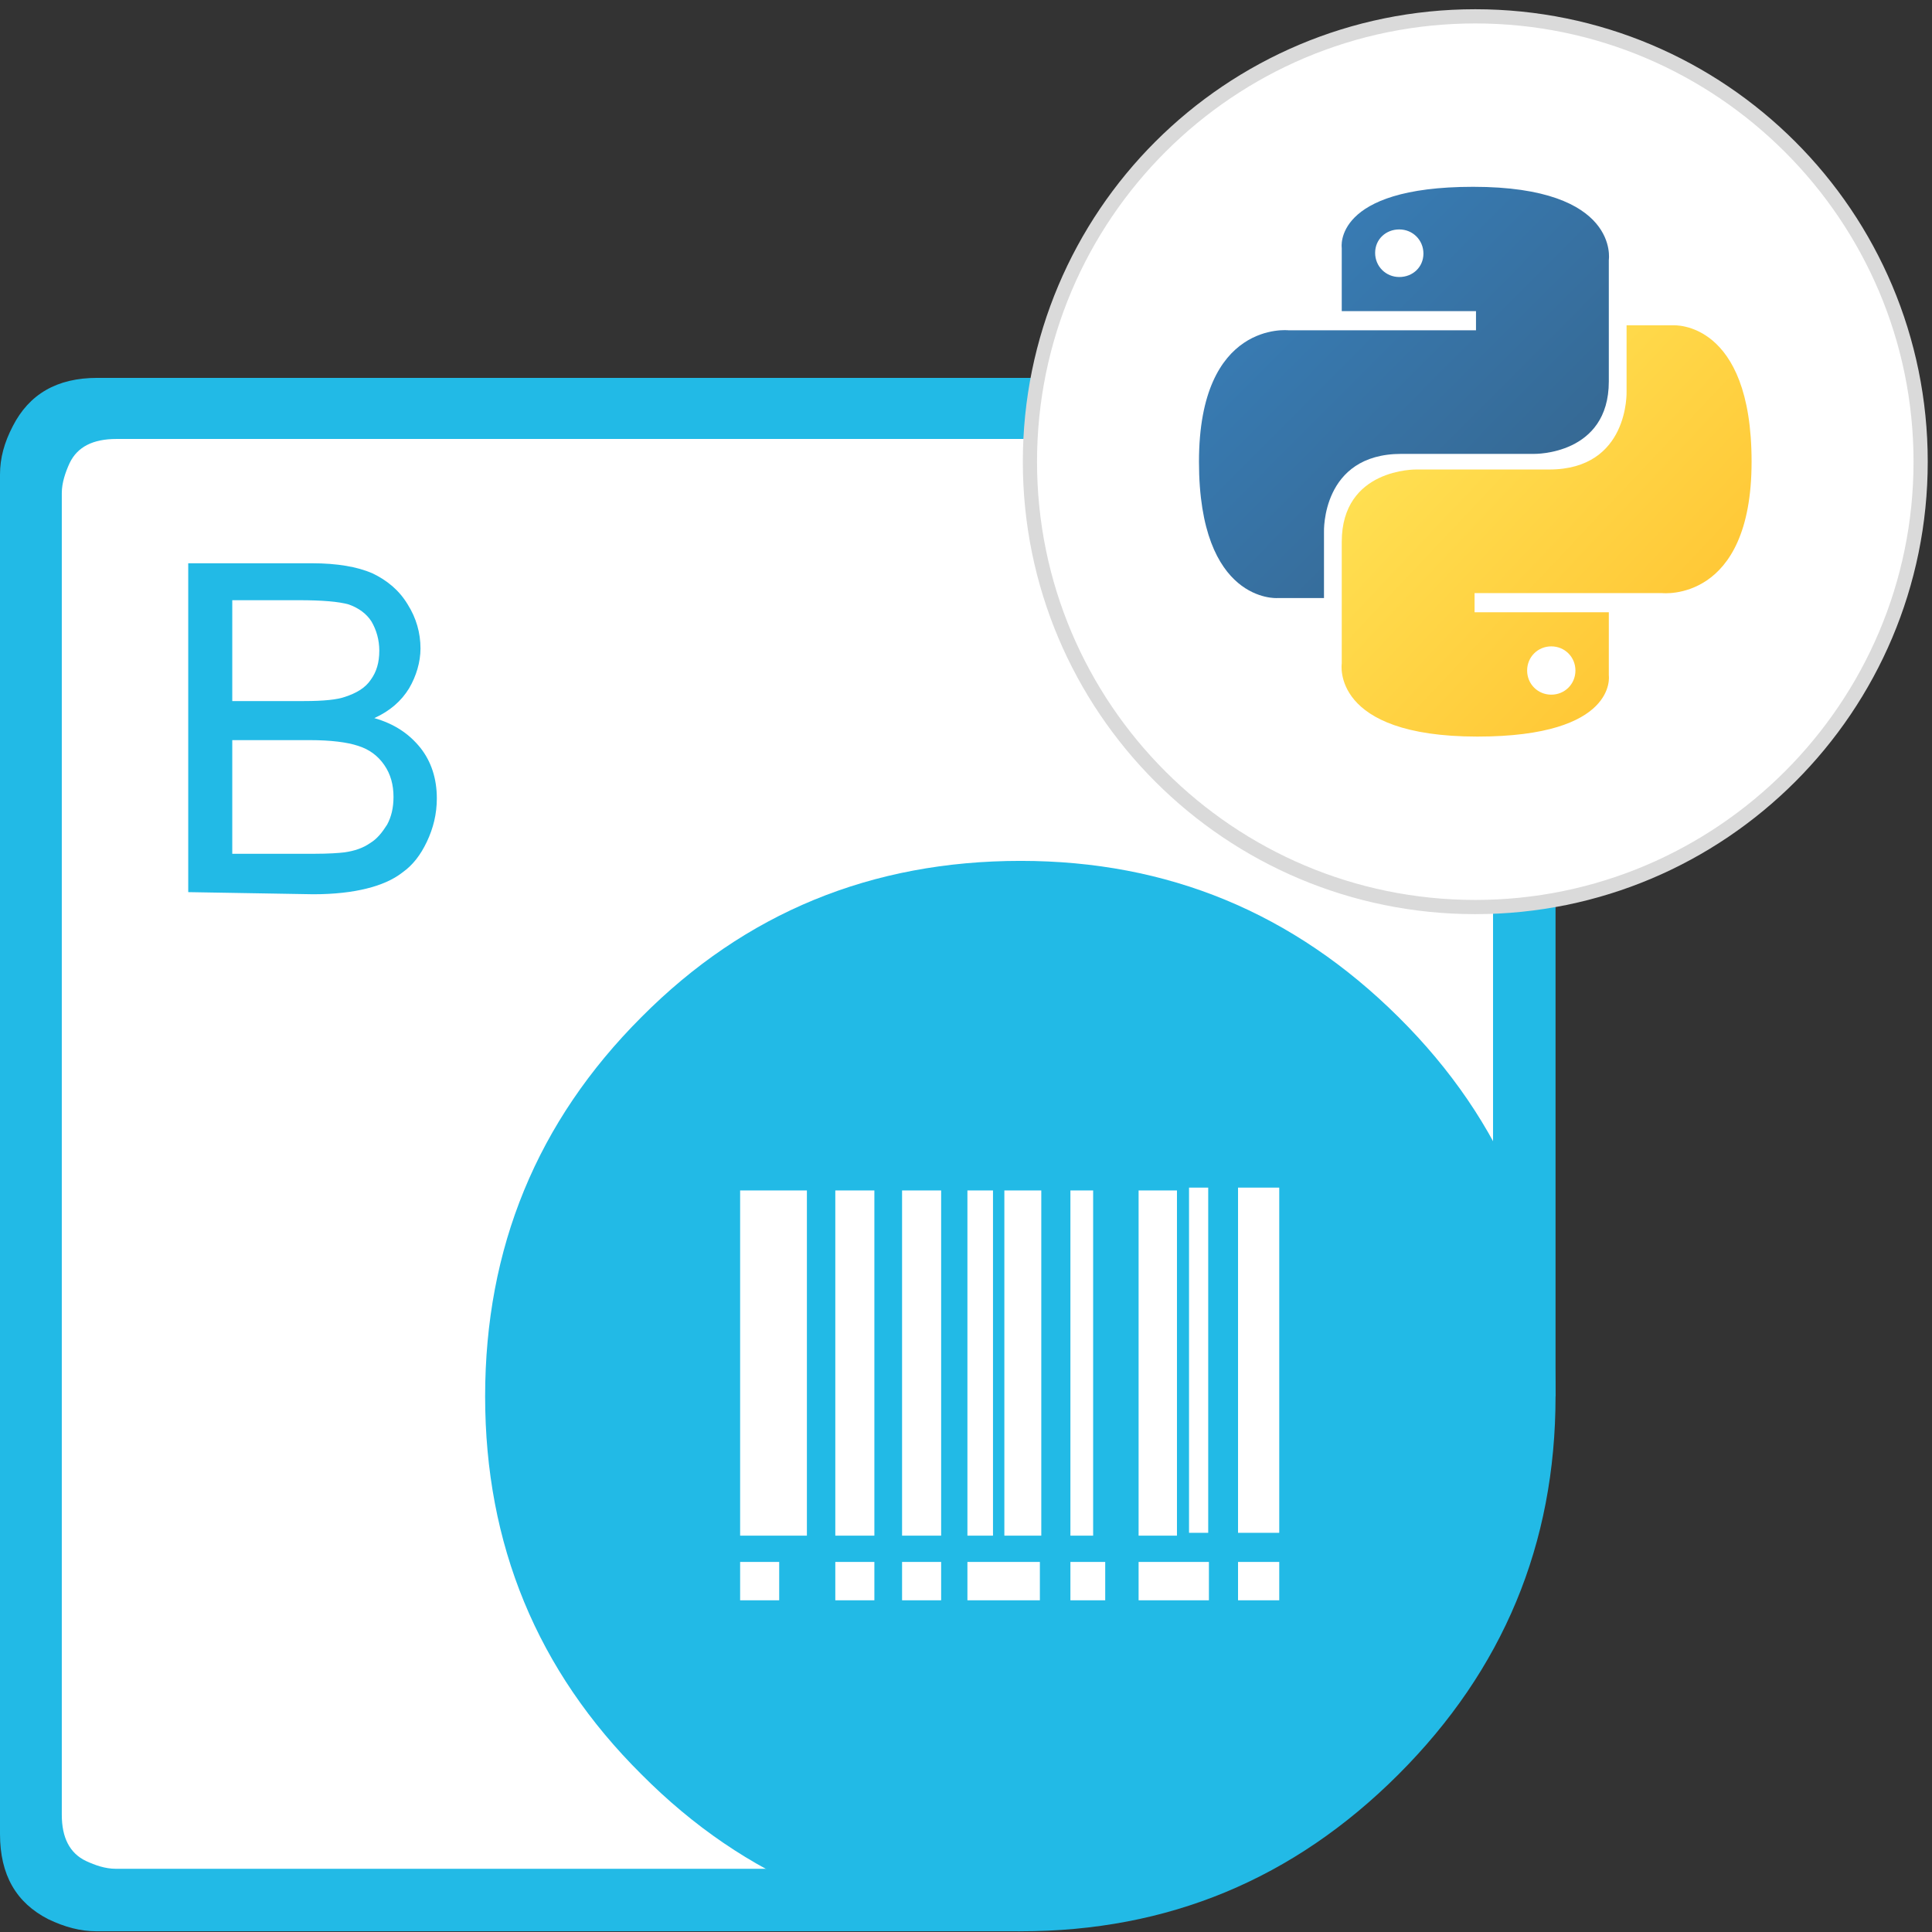
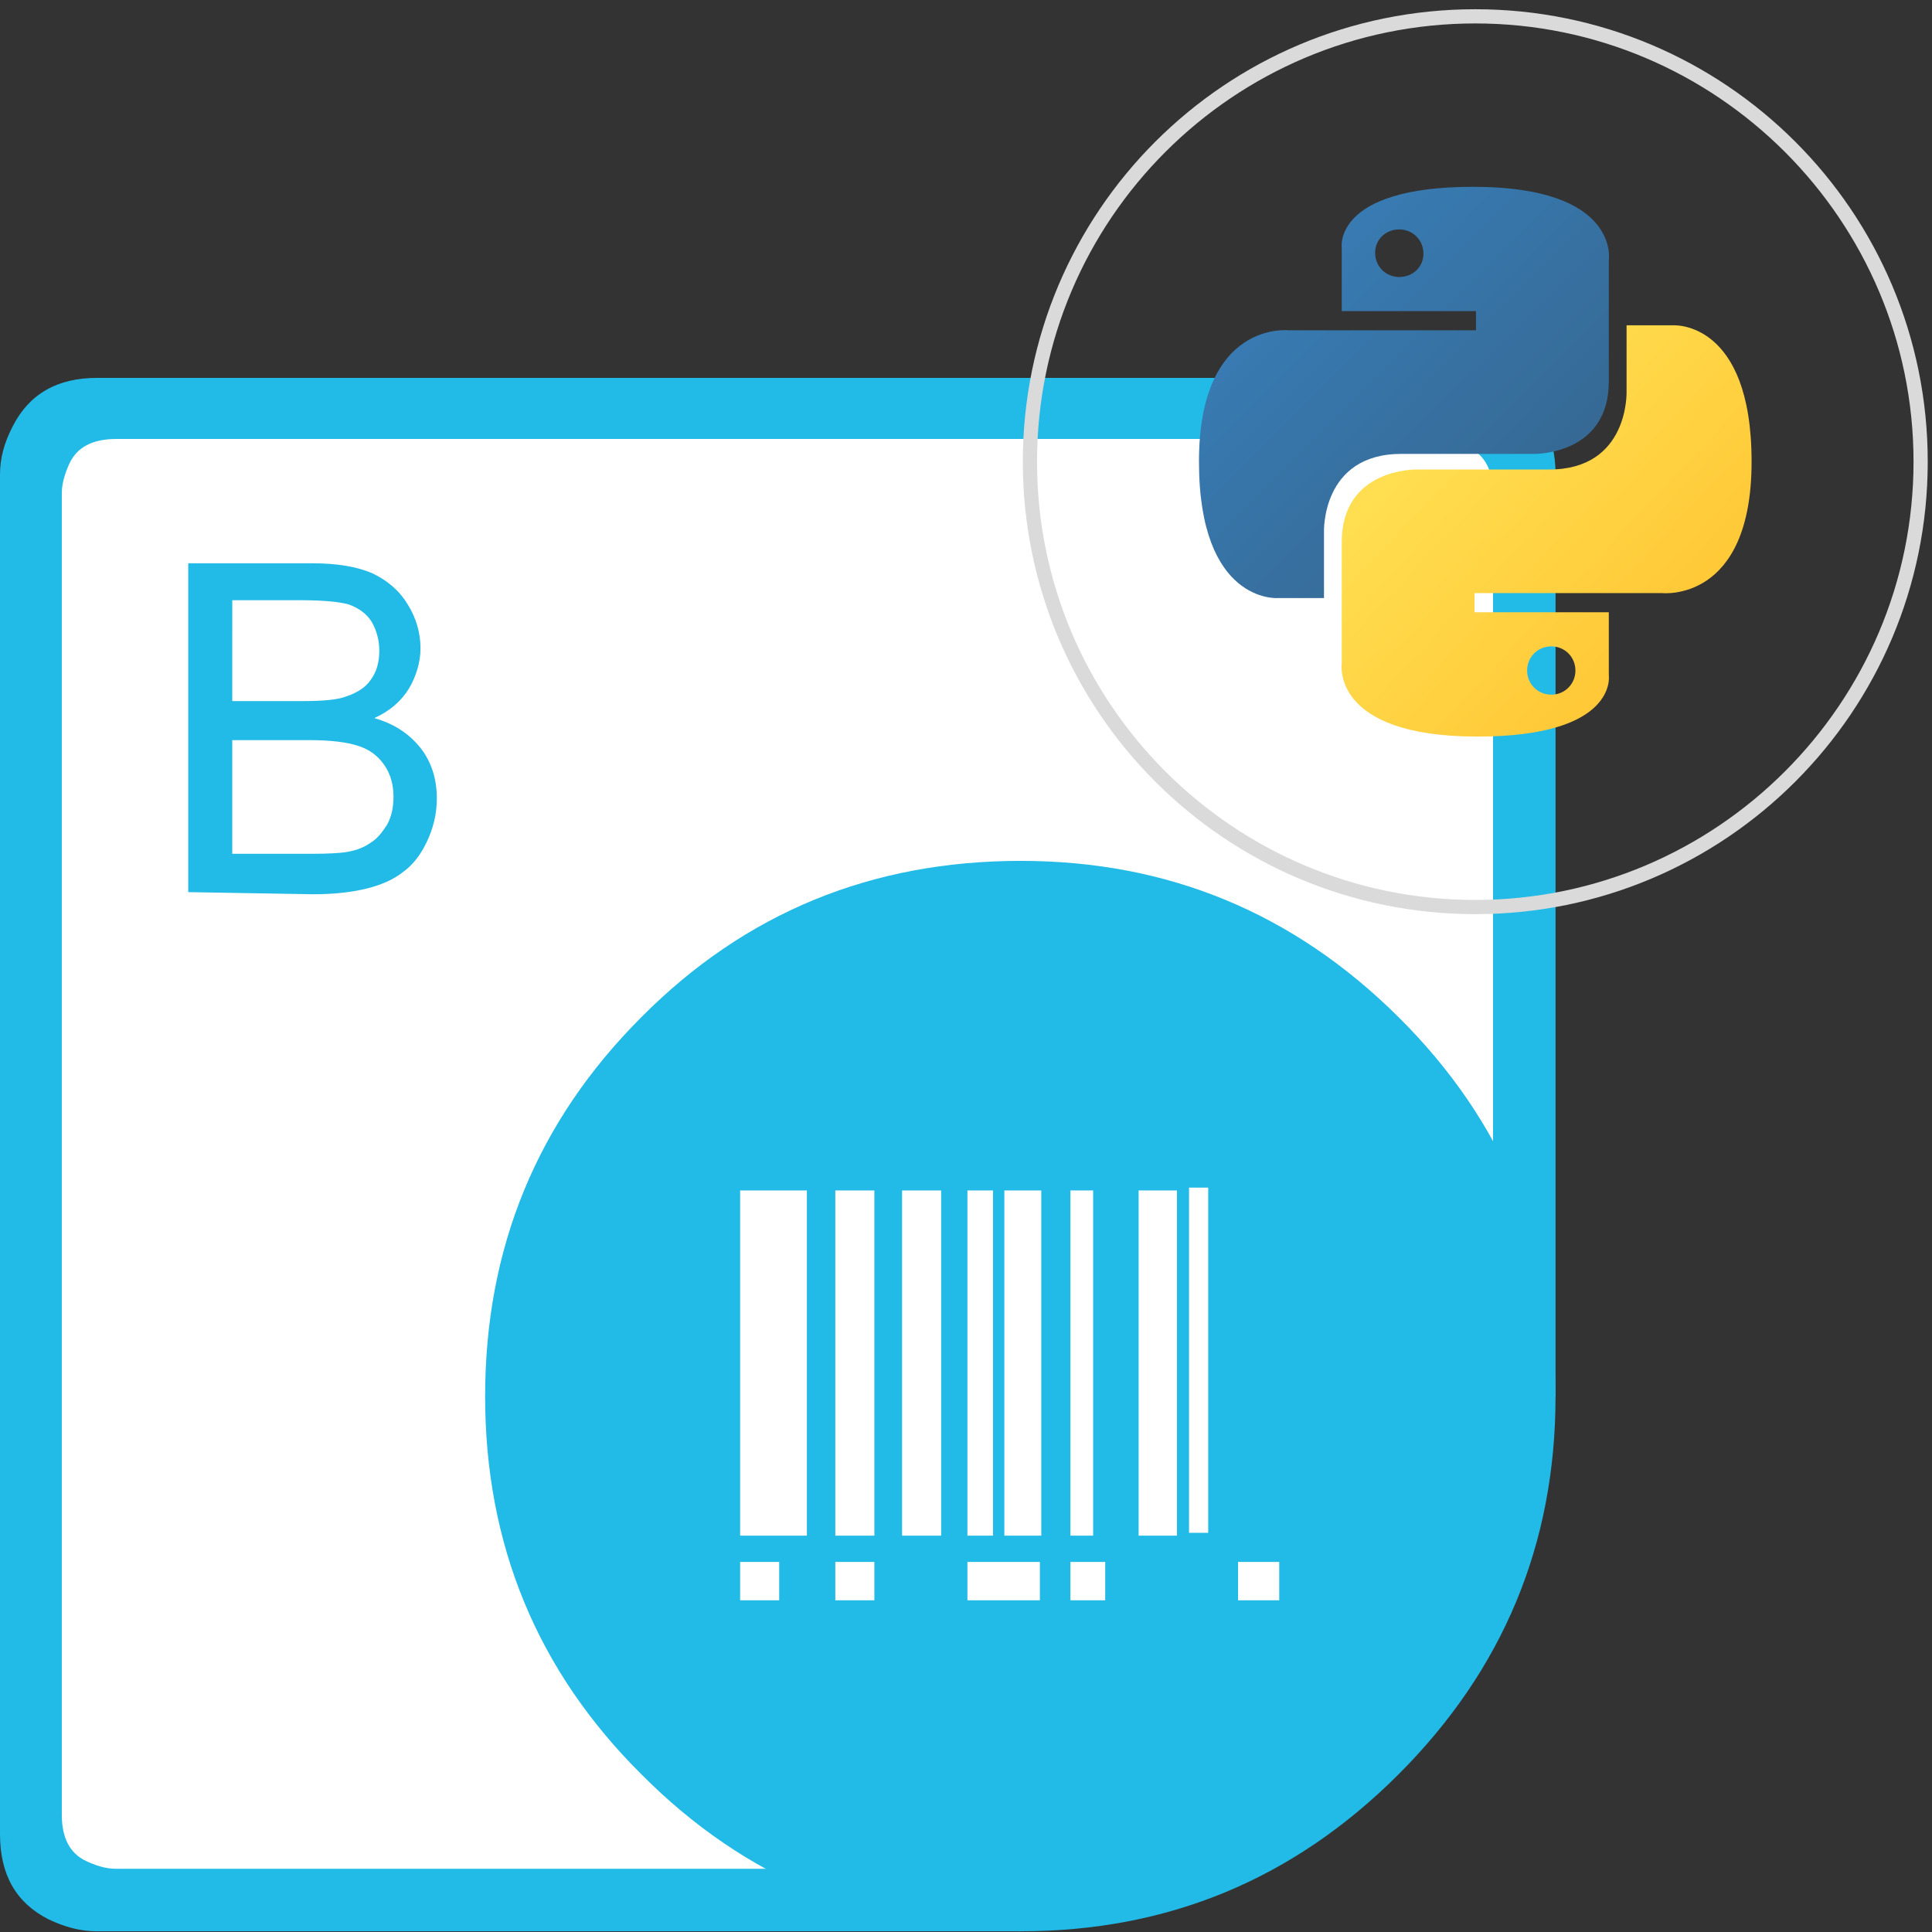
<svg xmlns="http://www.w3.org/2000/svg" version="1.1" id="Layer_1" x="0px" y="0px" viewBox="0 0 272 272" style="enable-background:new 0 0 272 272;" xml:space="preserve">
  <rect x="0" y="0" width="272" height="272" fill="#333333" stroke="none" />
  <style type="text/css">
	.st0{fill:#FFFFFF;}
	.st1{fill-rule:evenodd;clip-rule:evenodd;fill:#22BAE6;}
	.st2{fill:#22BAE6;}
	.st3{fill:#DADADA;}
	.st4{fill:url(#SVGID_1_);}
	.st5{fill:url(#SVGID_2_);}
</style>
  <g id="BarCode">
-     <path class="st0" d="M198,241.8c-25.3,30-105.9,24.7-105.9,24.7H5.4V60.1h209v101.1C214.4,161.2,215.4,221.2,198,241.8z" />
+     <path class="st0" d="M198,241.8c-25.3,30-105.9,24.7-105.9,24.7H5.4V60.1h209v101.1C214.4,161.2,215.4,221.2,198,241.8" />
    <g>
      <path class="st1" d="M68.3,196.6c0-20.9,7.3-38.7,22-53.4c14.6-14.7,32.4-22,53.4-22c20.7,0,38.4,7.3,53.2,22s22.1,32.4,22.1,53.4    c0,20.8-7.4,38.5-22.1,53.2c-14.8,14.8-32.5,22.1-53.2,22.1c-21,0-38.8-7.4-53.4-22.1C75.6,235.2,68.3,217.4,68.3,196.6" />
      <path class="st1" d="M219,196.6h-8.8V69.5c0-3.2-1.1-5.4-3.5-6.6c-0.8-0.4-1.8-0.7-2.8-0.9l-1.3-0.2H16.4c-3.3,0-5.5,1.1-6.6,3.4    c-0.6,1.3-1.1,2.8-1.1,4.2v186.1c0,3.2,1.1,5.4,3.4,6.5c1.3,0.6,2.7,1.1,4.2,1.1h123.4l3.9,8.8h-130c-2.3,0-4.5-0.6-6.8-1.7    c-4.5-2.3-6.8-6.2-6.8-12V66.8c0-2.3,0.6-4.5,1.8-6.8c2.3-4.5,6.2-6.8,11.9-6.8h191.7l2.1,0.2c1.7,0.2,3.3,0.7,4.7,1.5    c4.5,2.3,6.8,6.2,6.8,11.9V196.6L219,196.6z" />
      <g>
        <g>
          <path class="st2" d="M26.5,125.6V79.3h17.4c3.6,0,6.4,0.5,8.5,1.4c2.1,1,3.8,2.4,5,4.4c1.2,1.9,1.8,4,1.8,6.2      c0,1.9-0.6,3.9-1.6,5.6c-1.1,1.8-2.7,3.2-4.9,4.2c2.8,0.8,4.9,2.2,6.5,4.2c1.5,1.9,2.3,4.3,2.3,7.1c0,2.2-0.5,4.2-1.4,6.1      s-2,3.3-3.4,4.3c-1.4,1.1-3.1,1.8-5.1,2.3s-4.5,0.8-7.5,0.8L26.5,125.6L26.5,125.6z M32.7,98.7h10.1c2.8,0,4.7-0.2,5.8-0.6      c1.5-0.5,2.8-1.2,3.6-2.4c0.8-1.1,1.2-2.4,1.2-4.1c0-1.5-0.4-2.9-1.1-4.1c-0.7-1.1-1.8-1.9-3.2-2.4c-1.4-0.4-3.7-0.6-7.1-0.6      h-9.3C32.7,84.5,32.7,98.7,32.7,98.7z M32.7,120.2h11.6c1.9,0,3.4-0.1,4.2-0.2c1.4-0.2,2.6-0.6,3.6-1.3c1-0.6,1.7-1.5,2.4-2.6      c0.6-1.1,0.9-2.4,0.9-3.9c0-1.7-0.4-3.2-1.3-4.5s-2.1-2.2-3.7-2.7c-1.5-0.5-3.8-0.8-6.8-0.8H32.7V120.2z" />
        </g>
      </g>
    </g>
    <g id="Bars_4_">
      <rect x="104.2" y="167.6" class="st0" width="9.4" height="48.6" />
      <rect x="117.6" y="167.6" class="st0" width="5.5" height="48.6" />
      <rect x="127" y="167.6" class="st0" width="5.5" height="48.6" />
      <rect x="136.2" y="167.6" class="st0" width="3.6" height="48.6" />
      <rect x="141.4" y="167.6" class="st0" width="5.2" height="48.6" />
      <rect x="150.7" y="167.6" class="st0" width="3.2" height="48.6" />
      <rect x="160.3" y="167.6" class="st0" width="5.4" height="48.6" />
      <rect x="167.4" y="167.2" class="st0" width="2.7" height="48.6" />
-       <rect x="174.3" y="167.2" class="st0" width="5.8" height="48.6" />
      <rect x="174.3" y="219.9" class="st0" width="5.8" height="5.4" />
-       <rect x="160.3" y="219.9" class="st0" width="9.9" height="5.4" />
      <rect x="150.7" y="219.9" class="st0" width="4.9" height="5.4" />
-       <rect x="127" y="219.9" class="st0" width="5.5" height="5.4" />
      <rect x="104.2" y="219.9" class="st0" width="5.5" height="5.4" />
      <rect x="117.6" y="219.9" class="st0" width="5.5" height="5.4" />
      <rect x="136.2" y="219.9" class="st0" width="10.2" height="5.4" />
    </g>
  </g>
  <g>
-     <circle class="st0" cx="207.7" cy="65" r="62.7" />
    <path class="st3" d="M207.7,3.3c34,0,61.7,27.7,61.7,61.7s-27.7,61.7-61.7,61.7S146,99.1,146,65S173.7,3.3,207.7,3.3 M207.7,1.3   C172.5,1.3,144,29.8,144,65s28.5,63.7,63.7,63.7s63.7-28.5,63.7-63.7S242.9,1.3,207.7,1.3L207.7,1.3z" />
  </g>
  <g>
    <linearGradient id="SVGID_1_" gradientUnits="userSpaceOnUse" x1="1.924" y1="-0.83" x2="2.127" y2="-0.628" gradientTransform="matrix(189.383 0 0 189.806 -188.239 190.865)">
      <stop offset="0" style="stop-color:#387EB8" />
      <stop offset="1" style="stop-color:#366994" />
    </linearGradient>
    <path class="st4" d="M207.4,26.3c-19.8,0-18.5,8.6-18.5,8.6v8.9h18.9v2.7h-26.4c0,0-12.6-1.4-12.6,18.5s11,19.2,11,19.2h6.6v-9.3   c0,0-0.4-11,10.9-11H216c0,0,10.5,0.2,10.5-10.2V36.6C226.5,36.6,228.1,26.3,207.4,26.3L207.4,26.3L207.4,26.3z M197,32.3   c1.9,0,3.4,1.5,3.4,3.4S198.9,39,197,39s-3.4-1.5-3.4-3.4S195.1,32.3,197,32.3L197,32.3L197,32.3z" />
    <linearGradient id="SVGID_2_" gradientUnits="userSpaceOnUse" x1="1.7" y1="-1.039" x2="1.919" y2="-0.832" gradientTransform="matrix(189.383 0 0 189.806 -122.238 255.127)">
      <stop offset="0" style="stop-color:#FFE052" />
      <stop offset="1" style="stop-color:#FFC331" />
    </linearGradient>
    <path class="st5" d="M208,103.7c19.8,0,18.5-8.6,18.5-8.6v-8.9h-18.9v-2.7H234c0,0,12.6,1.4,12.6-18.5s-11-19.2-11-19.2H229v9.3   c0,0,0.4,11-10.9,11h-18.7c0,0-10.5-0.2-10.5,10.2v17.1C188.9,93.4,187.3,103.7,208,103.7L208,103.7L208,103.7z M218.4,97.8   c-1.9,0-3.4-1.5-3.4-3.4s1.5-3.4,3.4-3.4s3.4,1.5,3.4,3.4C221.8,96.3,220.3,97.8,218.4,97.8L218.4,97.8L218.4,97.8z" />
  </g>
</svg>